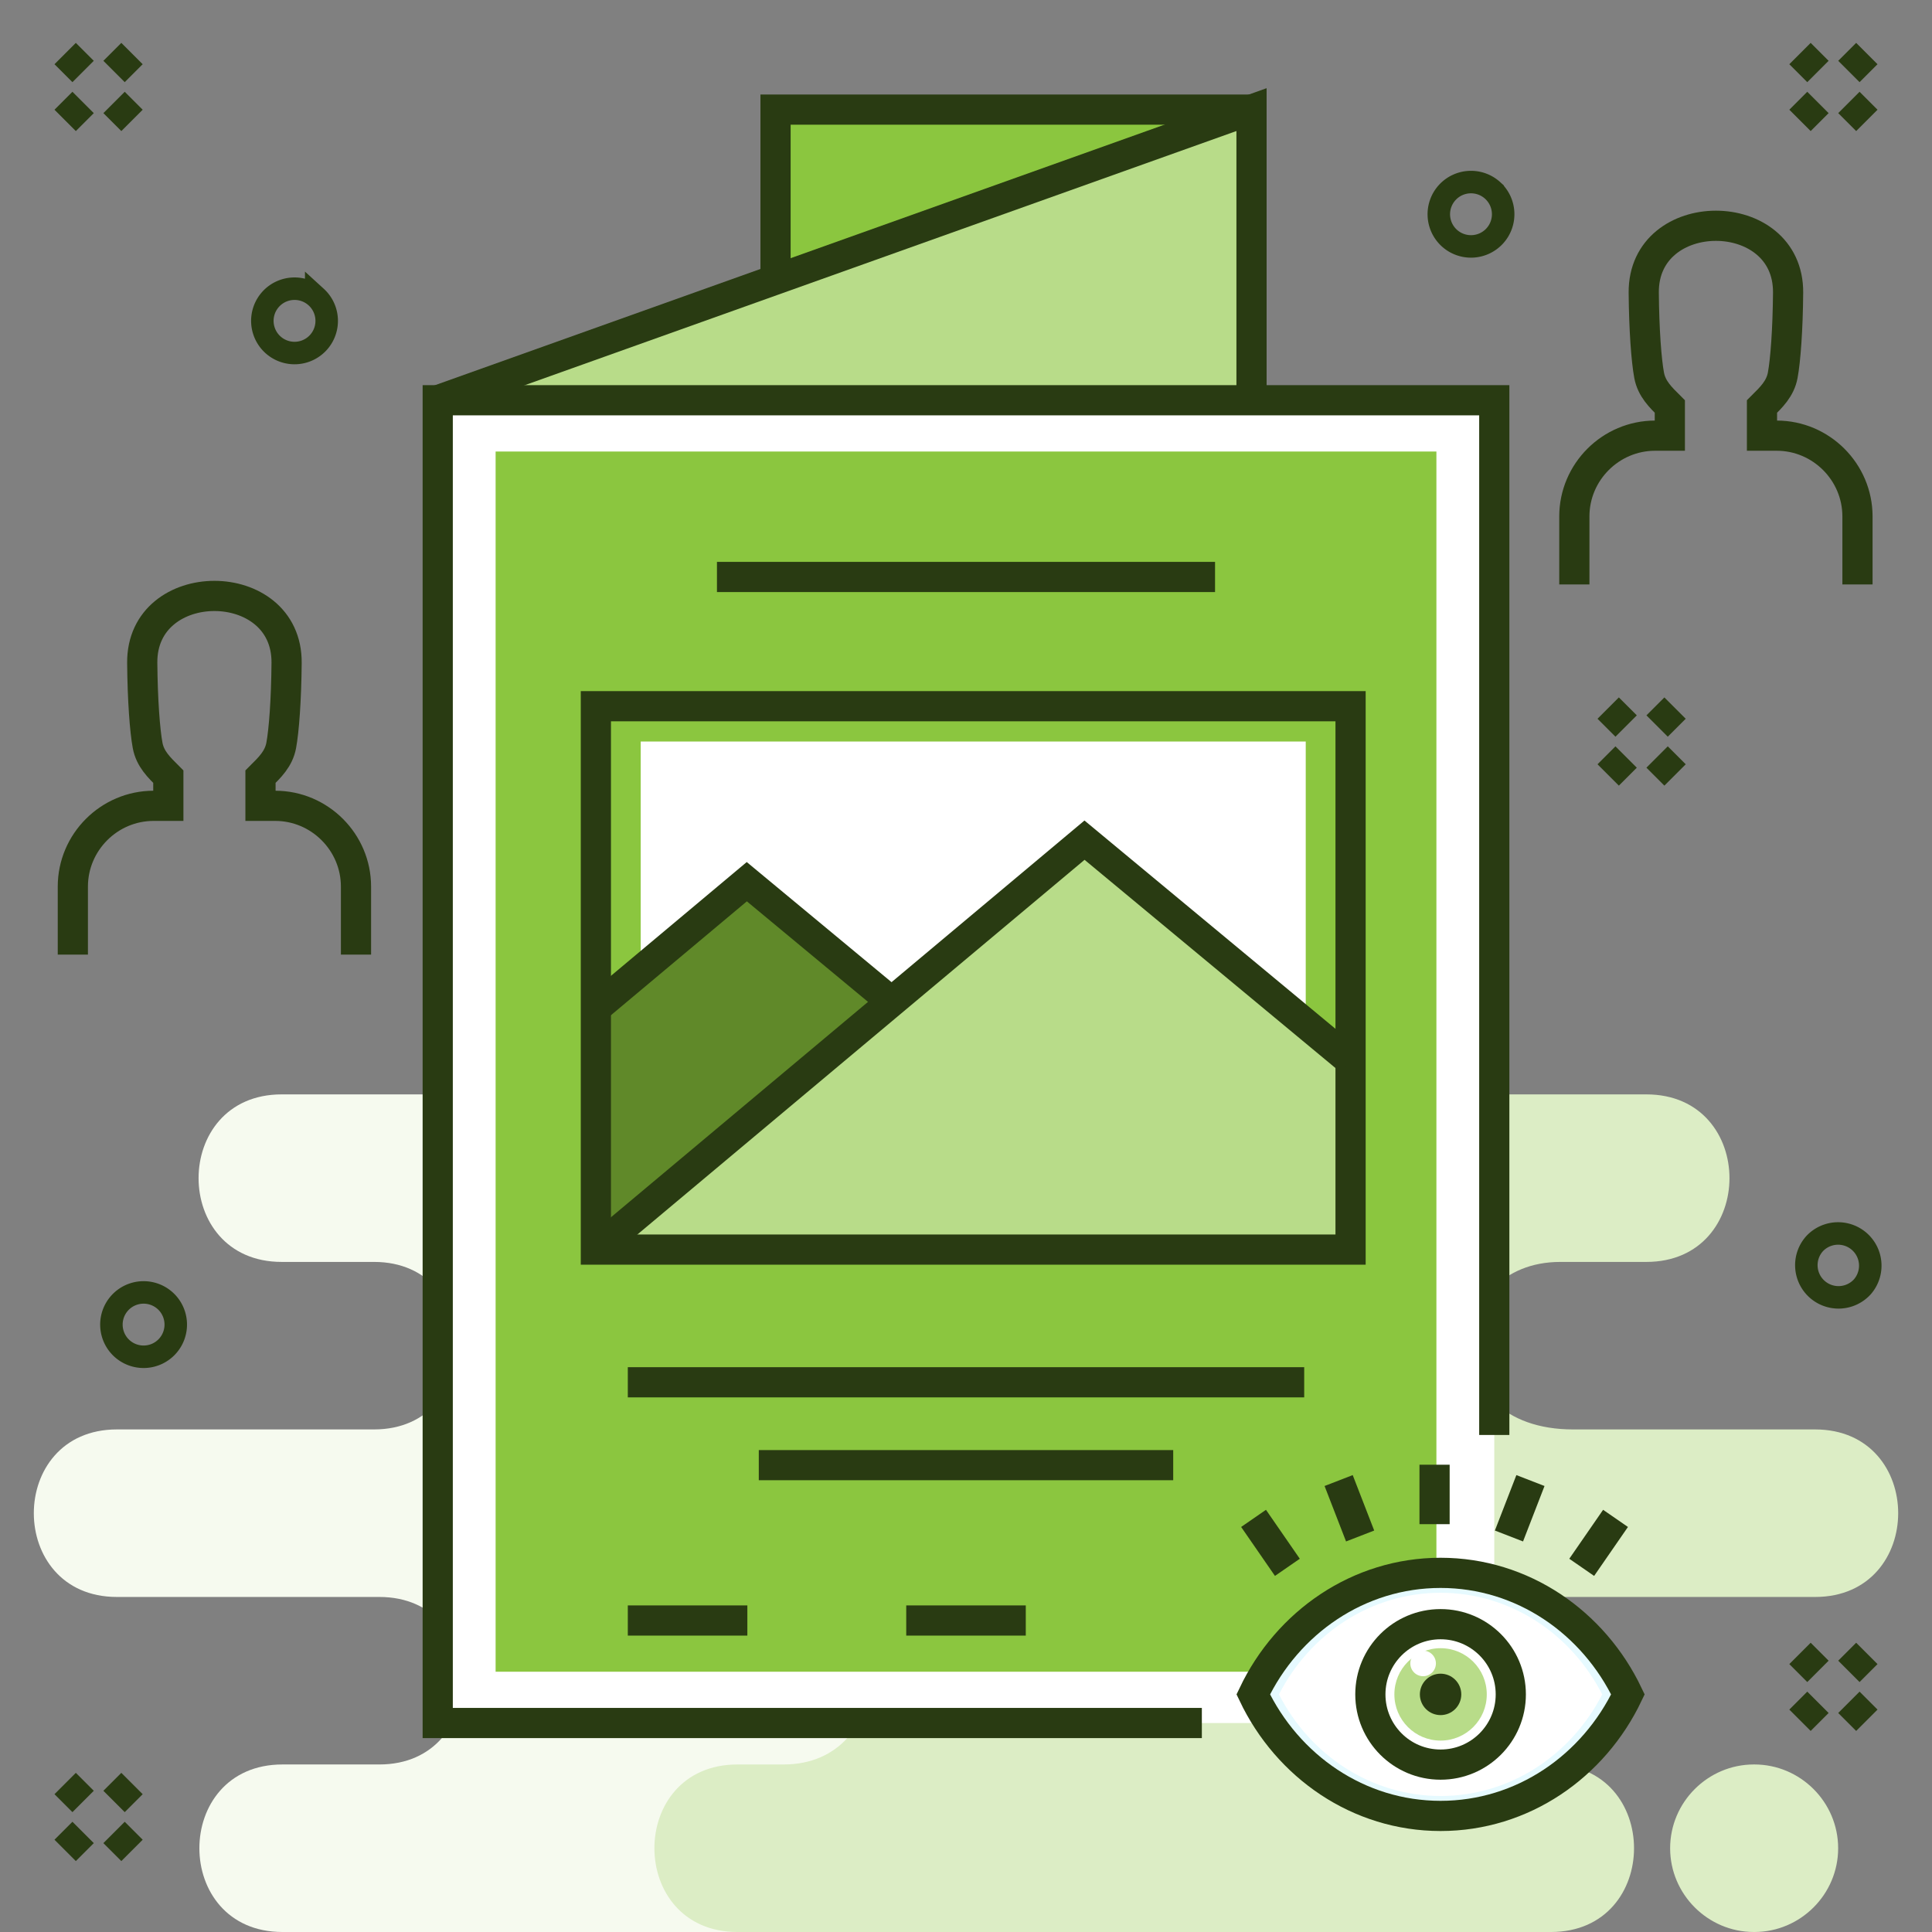
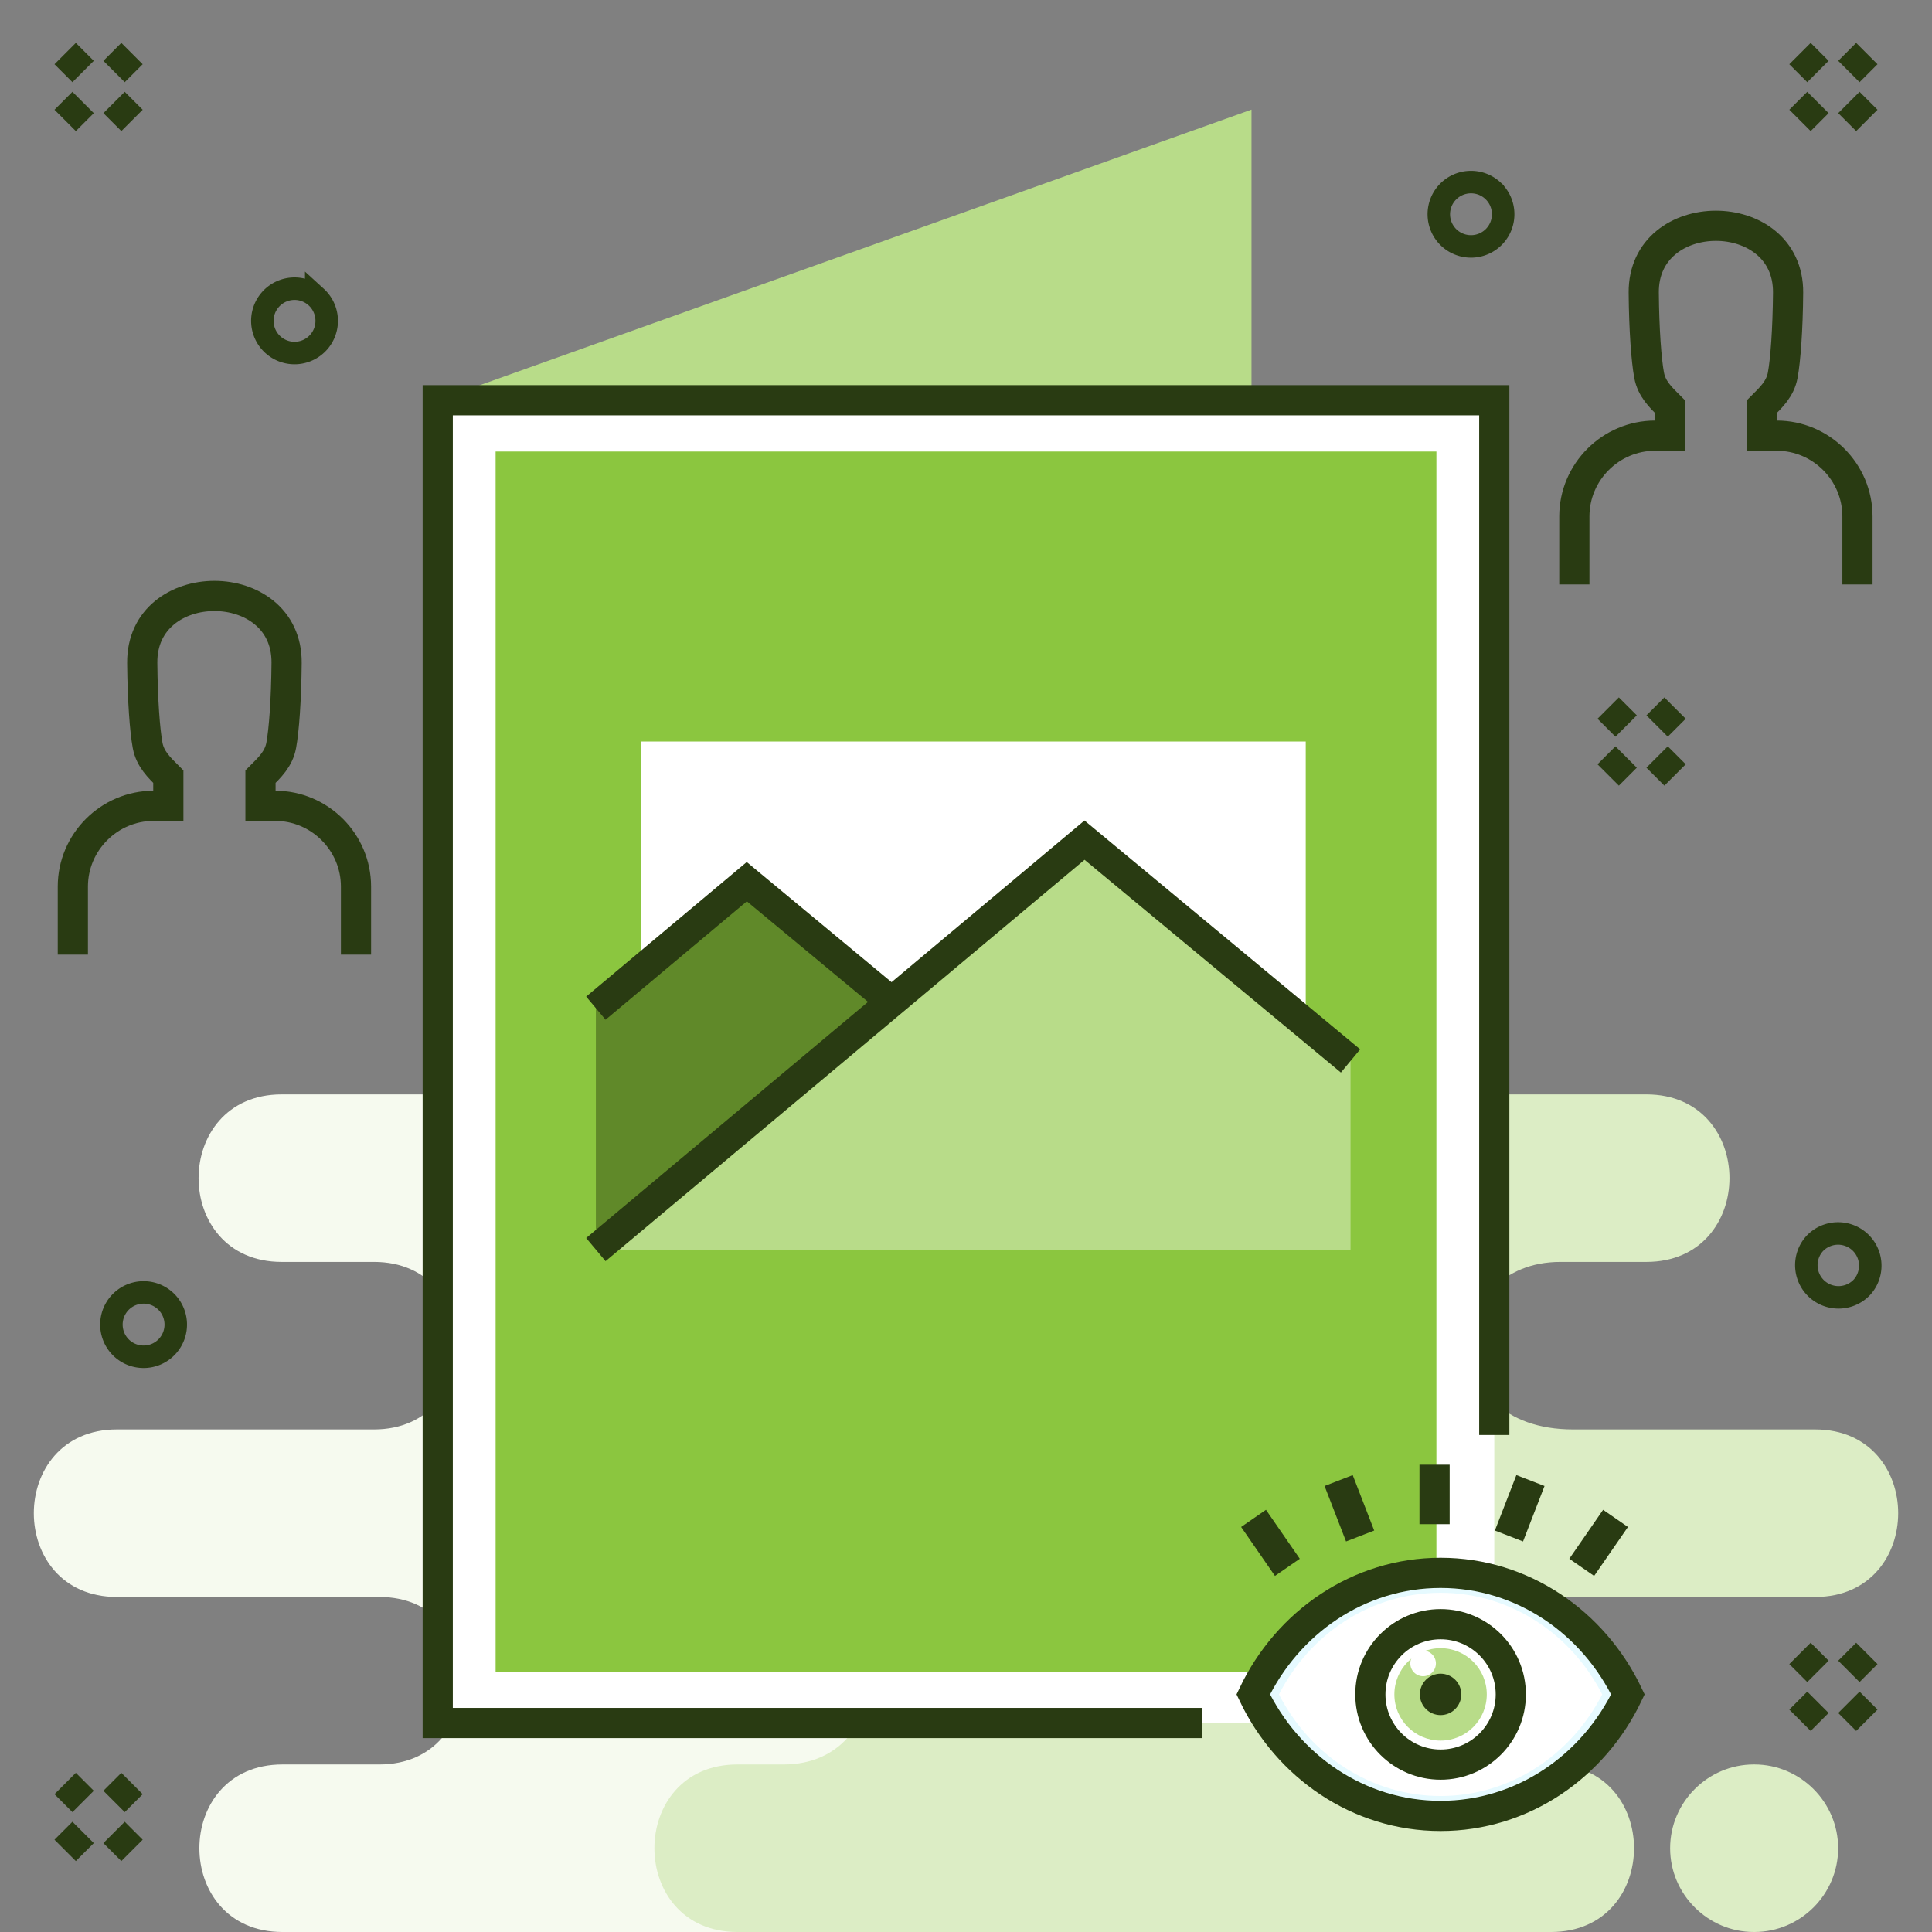
<svg xmlns="http://www.w3.org/2000/svg" viewBox="0 0 256 256" fill-rule="evenodd" clip-rule="evenodd">
  <rect x="0" y="0" width="256" height="256" fill="#808080" stroke="none" />
  <path d="M37.43 233.801h12.837c14.683 0 14.683-22.195 0-22.195H15.493c-14.682 0-14.682-22.199 0-22.199h34.069c14.682 0 14.682-22.196 0-22.196H37.325c-14.683 0-14.683-22.199 0-22.199h115.673c14.682 0 14.682 22.199 0 22.199h-6.119c-14.682 0-14.682 22.196 0 22.196h16.684c14.682 0 14.682 22.199 0 22.199h-17.389c-14.682 0-14.682 22.195 0 22.195h5.346c14.682 0 14.682 22.199 0 22.199H37.43c-14.682 0-14.682-22.199 0-22.199z" fill="#f6faef" />
  <path d="M103.845 145.012h114.307c14.685 0 14.682 22.199 0 22.199h-11.398c-15.512 0-16.885 22.196 1.698 22.196h32.055c14.685 0 14.682 22.199 0 22.199h-46.175c-14.683 0-14.683 22.195 0 22.195h11.174c14.682 0 14.682 22.199 0 22.199H97.723c-14.682 0-14.682-22.199 0-22.199h6.122c14.781 0 15.397-22.195 0-22.195H77.704c-14.682 0-14.682-22.199 0-22.199h18.943c16.259.501 18.184-22.196 0-22.196H85.074c-14.682 0-14.682-22.199 0-22.199h18.771zm128.622 88.789h-.067c-6.103 0-11.098 4.995-11.098 11.101 0 6.106 4.995 11.098 11.098 11.098h.067c6.103 0 11.098-4.992 11.098-11.098 0-6.106-4.995-11.101-11.098-11.101z" fill="#dcedc5" />
-   <path d="M165.832 14.523h-63.069v22.575l63.069-22.575z" fill="#8bc63f" />
  <path d="M58.001 53.033l107.83-38.512v175.277l-107.83 38.511V53.033z" fill="#b8dc89" />
  <path fill="#fff" d="M58.001 53.035h140.001v175.277H58.001z" />
  <path d="M197.999 190.141V53.035H58.001v175.273h101.25" fill="none" stroke="#293b12" stroke-width="4" />
  <path fill="#8bc63f" d="M65.671 59.827h124.661v161.686H65.671z" />
  <path fill="#fff" d="M84.895 98.259h88.122v62.639H84.895z" />
-   <path d="M165.832 53.035V14.523L58.001 53.035M95 76.453h66M83.187 183.157h89.626M100.544 194.14h54.912M83.187 214.724h15.841M120.081 214.724h15.841" fill="none" stroke="#293b12" stroke-width="4" />
  <path d="M178.954 140.579l-35.25-29.253-64.749 54.251h99.999v-24.998z" fill="#b8dc89" />
  <path d="M118.141 132.746l-19.186-15.917-20 16.757v31.991l39.186-32.831z" fill="#608929" />
-   <path fill="none" stroke="#293b12" stroke-width="4" d="M78.955 93.577h100.002v72H78.955z" />
  <path d="M178.954 140.579l-35.25-29.253-64.749 54.251" fill="none" stroke="#293b12" stroke-width="4" />
  <path d="M118.141 132.746l-19.186-15.917-20 16.757M208.608 77.442v-9.01c0-5.889 4.817-10.705 10.702-10.705h1.951v-3.863c-1.22-1.216-2.41-2.342-2.745-4.146-.364-1.959-.671-6.003-.712-10.935-.099-11.822 19.224-11.822 19.128 0-.041 4.932-.348 8.976-.711 10.935-.336 1.804-1.526 2.93-2.749 4.146v3.863h1.951c5.885 0 10.702 4.816 10.702 10.705v9.01M9.652 126.49v-9.013c0-5.886 4.816-10.702 10.705-10.702h1.947v-3.862c-1.219-1.22-2.41-2.343-2.745-4.147-.364-1.962-.67-6.003-.712-10.935-.098-11.822 19.225-11.822 19.129 0-.042 4.932-.348 8.973-.712 10.935-.335 1.804-1.526 2.927-2.748 4.147v3.862h1.95c5.886 0 10.705 4.816 10.705 10.702v9.013M238.509 7.095l2.378 2.378m6.479-2.378l-2.378 2.378m-4.101 4.102l-2.378 2.378m6.479-2.378l2.378 2.378M8.634 7.095l2.378 2.378m6.479-2.378l-2.378 2.378m-4.101 4.102l-2.378 2.378m6.479-2.378l2.378 2.378" fill="none" stroke="#293b12" stroke-width="4" />
  <path d="M35.876 39.642a4.266 4.266 0 0 1 6.024-.277 4.266 4.266 0 0 1 .277 6.024 4.266 4.266 0 0 1-6.024.277 4.266 4.266 0 0 1-.277-6.024zM191.763 25.515a4.266 4.266 0 0 1 6.024-.278 4.266 4.266 0 0 1 .278 6.024 4.266 4.266 0 0 1-6.025.278 4.266 4.266 0 0 1-.277-6.024z" fill="none" stroke="#293b12" stroke-width="2.98" />
  <path d="M238.509 219.087l2.378 2.378m6.479-2.378l-2.378 2.378m-4.101 4.101l-2.378 2.378m6.479-2.378l2.378 2.378M8.634 236.326l2.378 2.378m6.479-2.378l-2.378 2.378m-4.101 4.104l-2.378 2.378m6.479-2.378l2.378 2.378M213.093 93.826l2.378 2.377m6.482-2.377l-2.378 2.377m-4.104 4.105l-2.378 2.378m6.482-2.378l2.378 2.378" fill="none" stroke="#293b12" stroke-width="4" />
  <path d="M240.463 164.77a4.265 4.265 0 0 1 6.302 5.746 4.267 4.267 0 0 1-6.025.278 4.266 4.266 0 0 1-.277-6.024zM15.875 172.643a4.267 4.267 0 0 1 6.025-.278 4.266 4.266 0 0 1 .277 6.024 4.266 4.266 0 0 1-6.024.278 4.266 4.266 0 0 1-.278-6.024z" fill="none" stroke="#293b12" stroke-width="2.98" />
-   <path d="M165.832 14.523h-63.069v22.575" fill="none" stroke="#293b12" stroke-width="4" />
  <path d="M190.884 208.411c10.868 0 20.271 6.559 24.823 16.105-4.552 9.547-13.955 16.103-24.823 16.103s-20.274-6.556-24.822-16.103c4.548-9.546 13.954-16.105 24.822-16.105z" fill="#e6faff" />
  <path d="M169.468 224.516c4.136 8.072 12.218 13.463 21.416 13.463 9.199 0 17.281-5.391 21.417-13.463-4.136-8.072-12.218-13.463-21.417-13.463-9.198 0-17.28 5.391-21.416 13.463z" fill="#fff" />
  <circle cx="190.884" cy="224.516" r="9.304" fill="none" stroke="#293b12" stroke-width="4" />
  <circle cx="190.884" cy="224.516" r="6.122" fill="#b8dc89" />
  <circle cx="190.884" cy="224.516" r="2.244" fill="#293b12" stroke="#293b12" stroke-linejoin="round" stroke-miterlimit="2" />
  <circle cx="188.57" cy="220.412" r="1.695" fill="#fff" />
  <path d="M190.884 208.411c10.868 0 20.271 6.559 24.823 16.105-4.552 9.547-13.955 16.103-24.823 16.103s-20.274-6.556-24.822-16.103c4.548-9.546 13.954-16.105 24.822-16.105zM190.087 194.083v7.88M202.793 196.18l-2.847 7.347M214.066 201.194l-4.481 6.486M177.377 196.18l2.847 7.347M166.103 201.194l4.482 6.486" fill="none" stroke="#293b12" stroke-width="4" />
</svg>